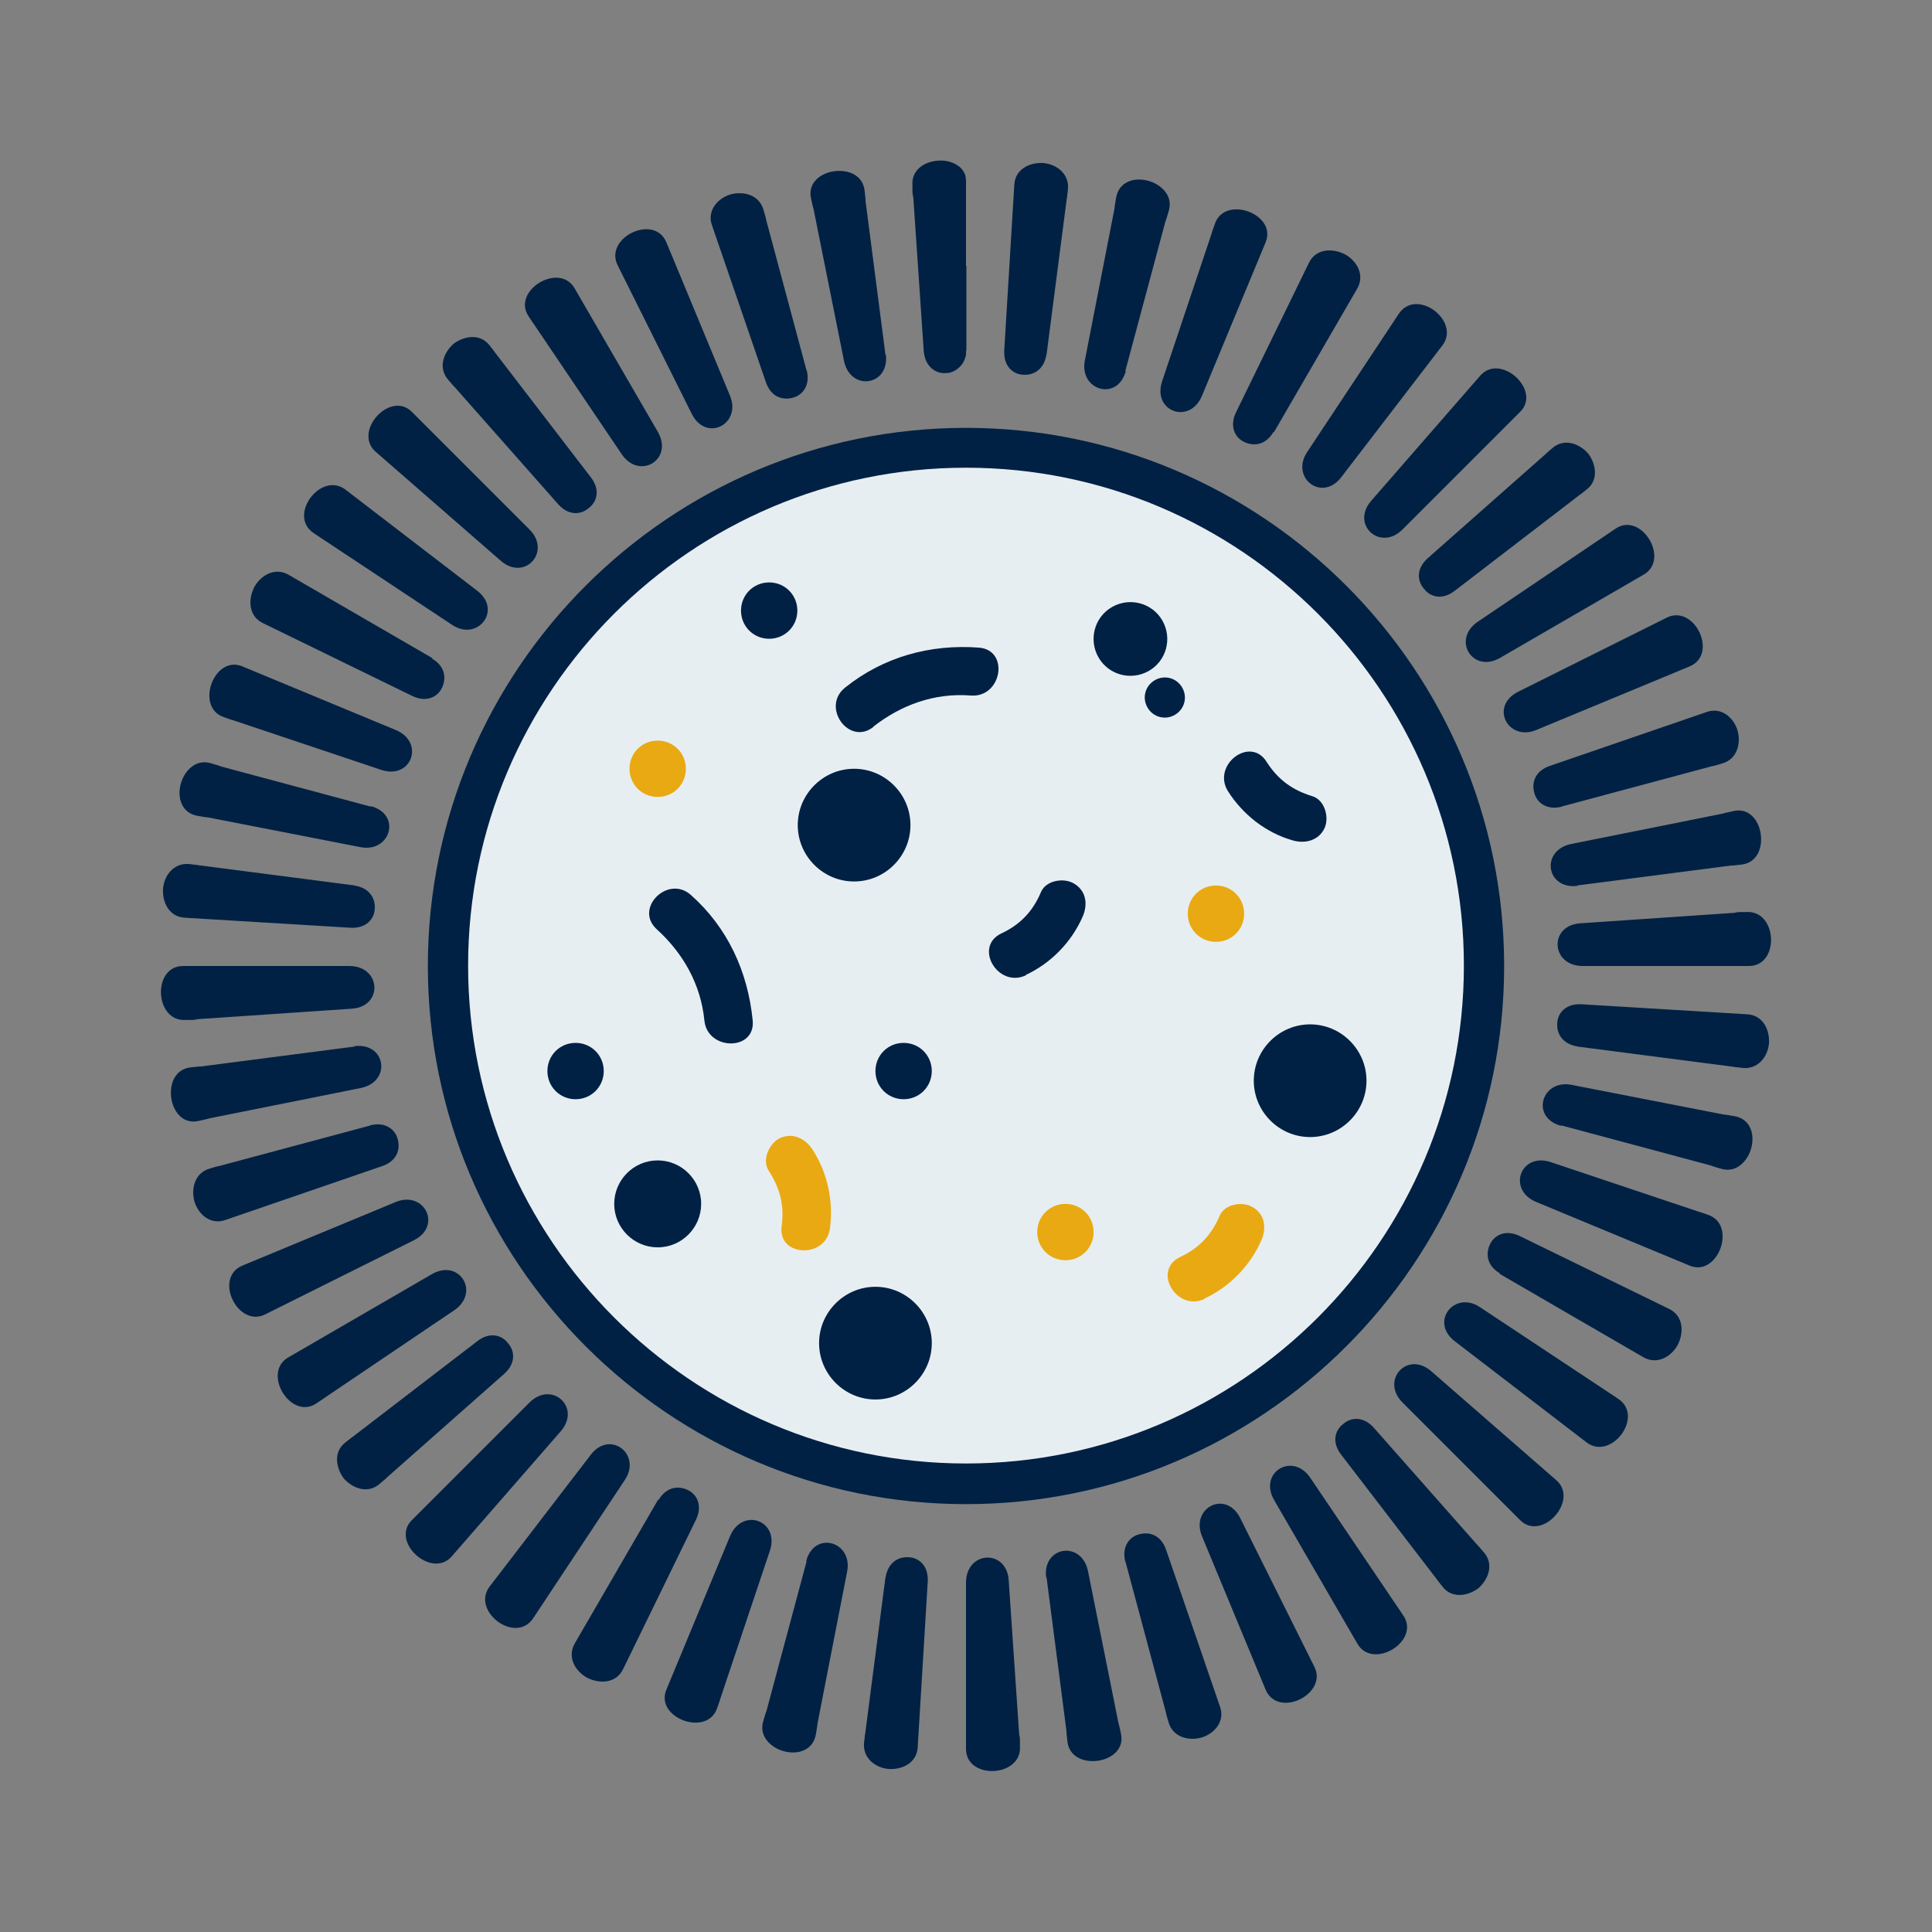
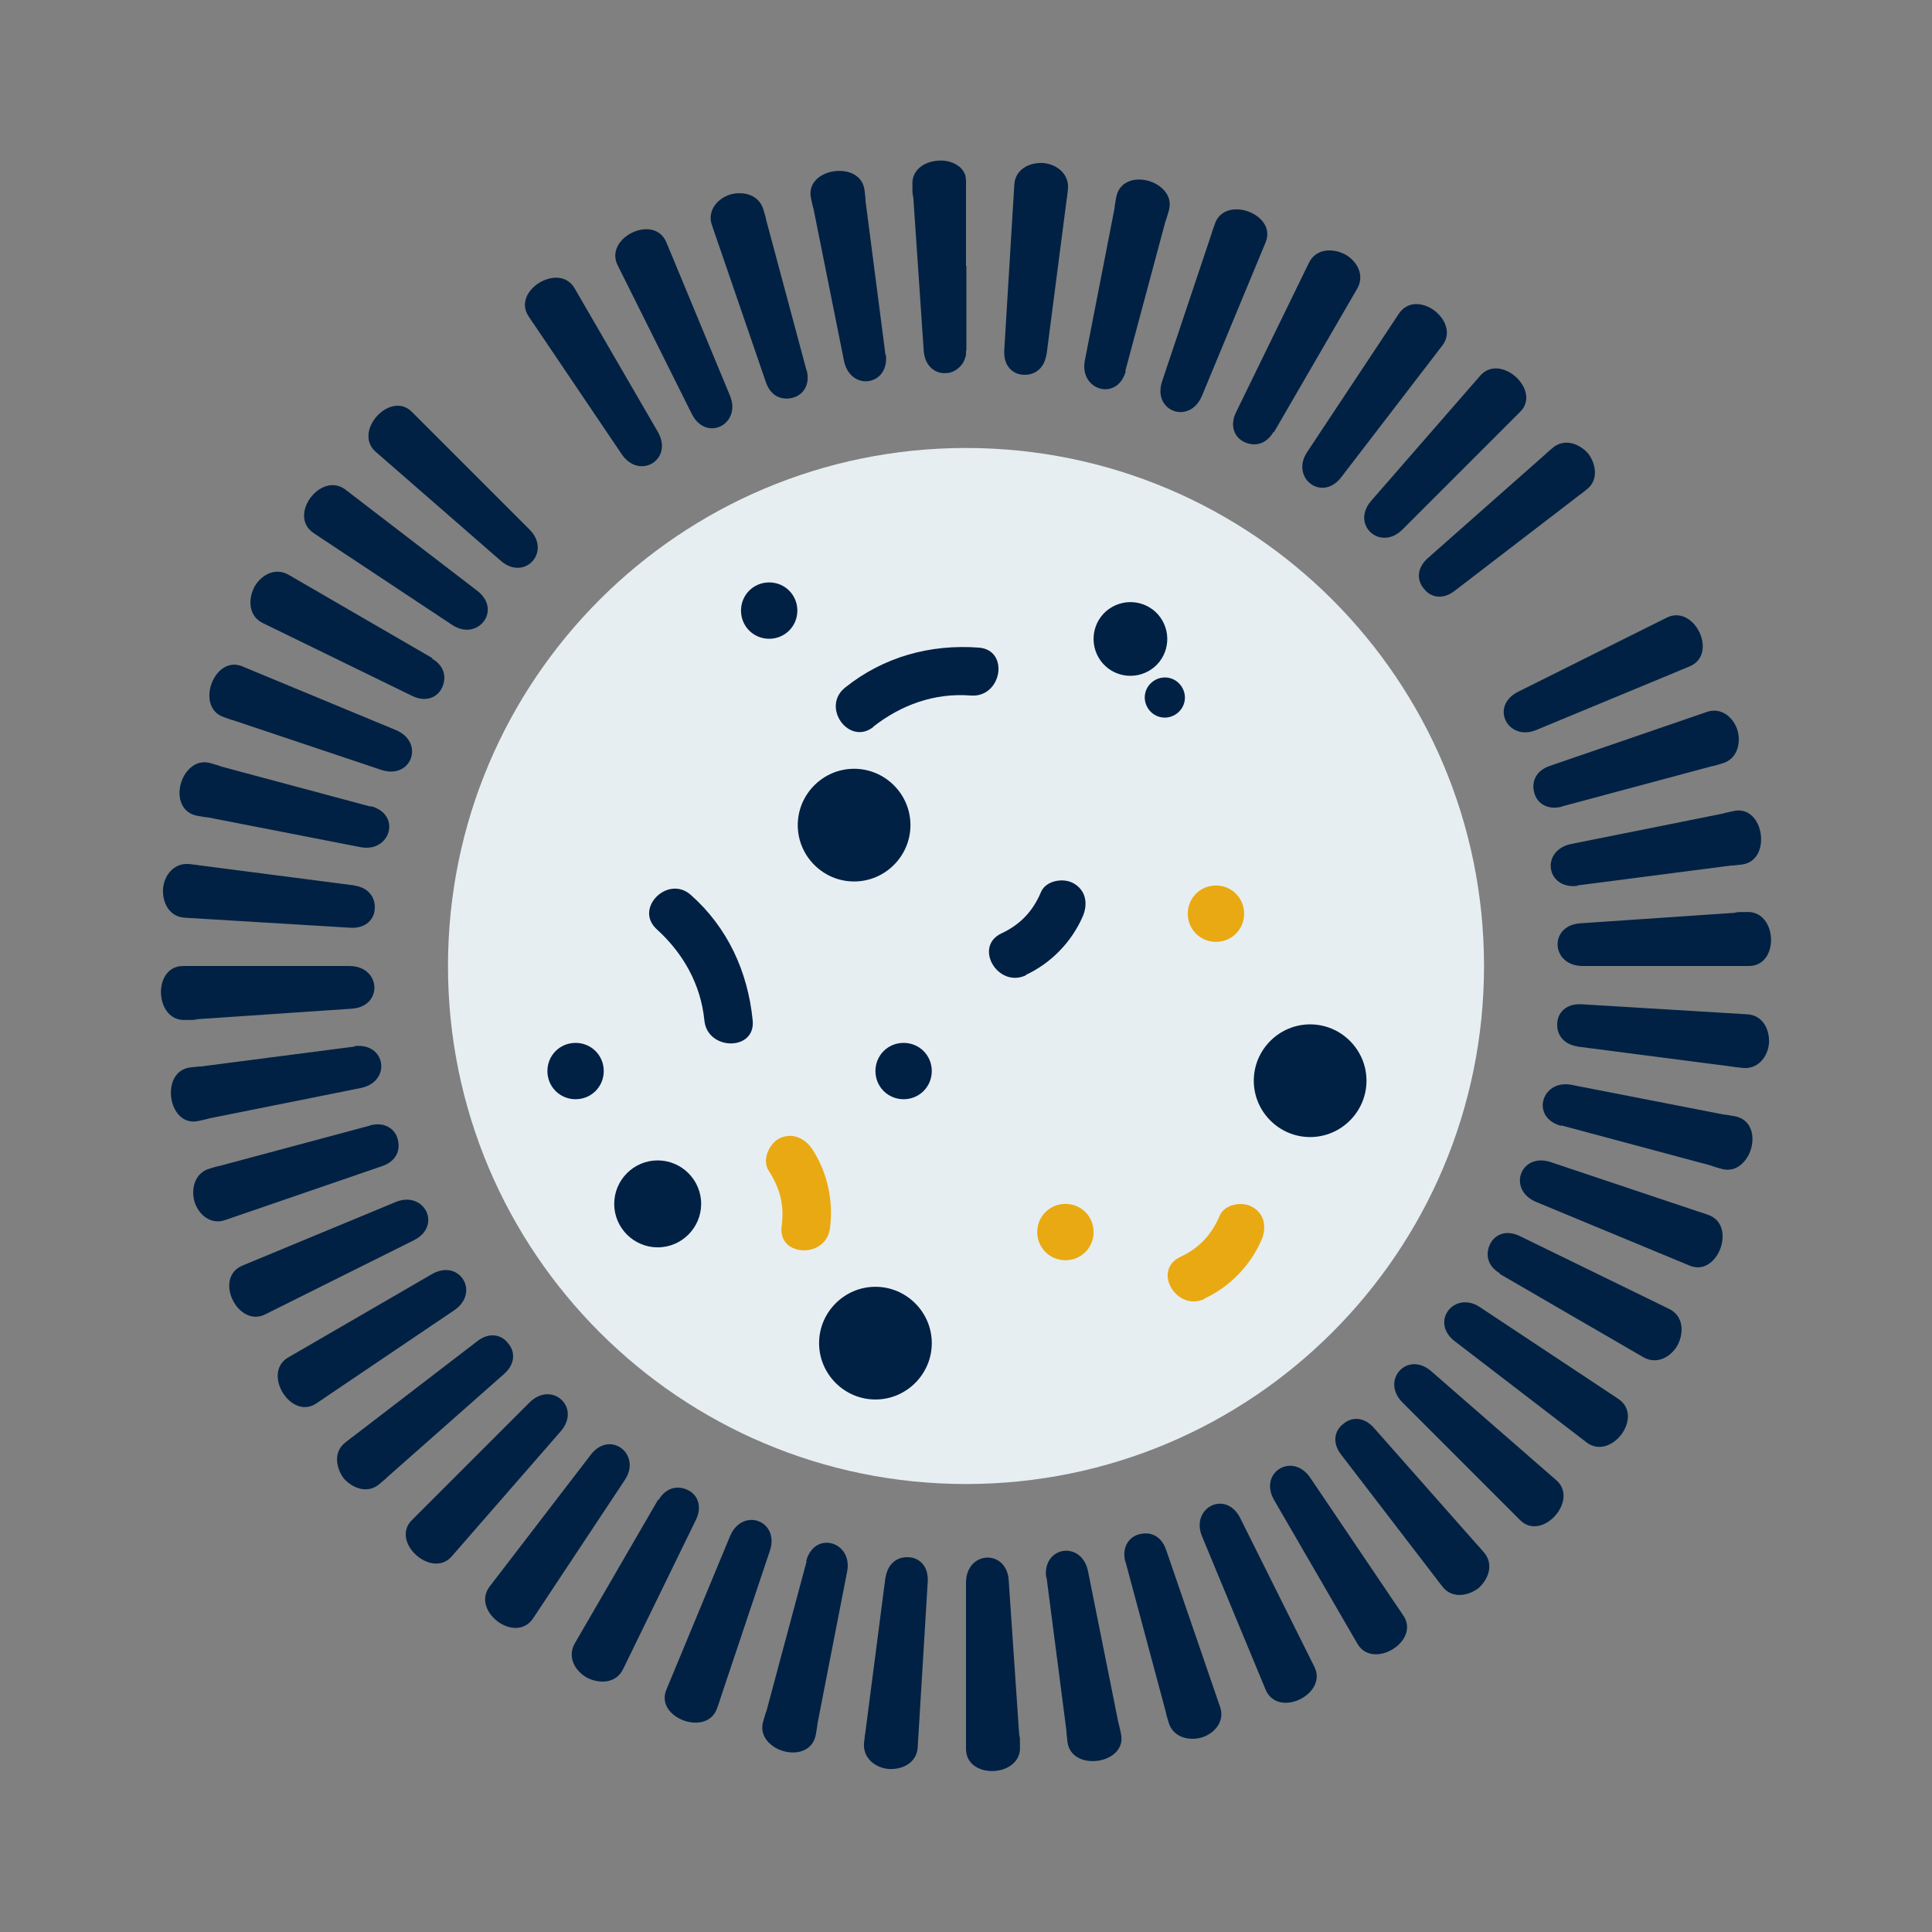
<svg xmlns="http://www.w3.org/2000/svg" id="expanded_icons" viewBox="0 0 48 48">
  <rect x="0" y="0" width="48" height="48" fill="#808080" stroke="none" />
  <defs>
    <style>
      .cls-1 {
        fill: #e7eef2;
      }

      .cls-2 {
        fill: #002144;
      }

      .cls-3 {
        fill: #e9a912;
      }
    </style>
  </defs>
  <g id="enfermedades-y-patologias">
    <g>
      <path class="cls-2" d="m22,39.18l-.53,4.09c-.05.38.26.64.61.67.35.02.7-.16.72-.54v-.18c.03-.39-.28-.6-.6-.61-.32-.03-.66.1-.71.49l-.02.18c-.05.38.26.64.61.67.35.02.7-.16.72-.54l.25-4.12c.02-.39-.22-.59-.47-.6-.25-.02-.52.12-.58.51Z" />
      <path class="cls-2" d="m20.04,38.79l-1.07,3.99c-.21.74,1.16,1.11,1.3.31l.03-.18c.13-.73-1.08-1.06-1.29-.31l-.05.17c-.21.74,1.16,1.11,1.3.31l.79-4.05c.13-.73-.81-1.01-1.02-.25Z" />
      <path class="cls-2" d="m18.14,38.16l-1.58,3.81c-.31.71,1.02,1.2,1.26.46l.06-.17c.24-.74-.94-1.17-1.25-.46l-.07.17c-.31.71,1.02,1.2,1.26.46l1.31-3.91c.24-.74-.68-1.08-.99-.36Z" />
      <path class="cls-2" d="m16.35,37.26l-2.07,3.57c-.19.33,0,.69.31.85.31.15.71.13.88-.22l.08-.16c.17-.35-.04-.66-.32-.8-.29-.14-.65-.16-.85.18l-.09.16c-.19.33,0,.69.31.85.31.15.71.13.88-.22l1.81-3.71c.17-.35.03-.63-.2-.74-.23-.11-.53-.09-.73.25Z" />
      <path class="cls-2" d="m14.68,36.14l-2.51,3.27c-.48.61.64,1.46,1.08.79l.1-.15c.41-.63-.59-1.4-1.07-.78l-.11.14c-.48.61.64,1.46,1.08.79l2.28-3.44c.41-.63-.37-1.24-.85-.62Z" />
      <path class="cls-2" d="m13.16,34.84l-2.92,2.92c-.56.54.49,1.49.99.9l.12-.14c.5-.59-.43-1.43-.98-.89l-.13.13c-.56.54.49,1.49.99.9l2.71-3.11c.5-.59-.23-1.25-.78-.71Z" />
      <path class="cls-2" d="m11.86,33.32l-3.27,2.51c-.31.23-.25.63-.05.9.23.26.61.39.9.13l.14-.12c.29-.26.22-.62,0-.86-.19-.26-.54-.39-.85-.16l-.14.11c-.31.23-.25.63-.05.9.23.26.61.39.9.13l3.09-2.73c.29-.26.26-.57.09-.76-.15-.2-.45-.29-.76-.05Z" />
      <path class="cls-2" d="m10.74,31.65l-3.57,2.07c-.68.38.06,1.59.7,1.14l.15-.1c.64-.44-.01-1.51-.69-1.13l-.16.09c-.68.38.06,1.59.7,1.14l3.42-2.31c.64-.44.13-1.28-.55-.9Z" />
      <path class="cls-2" d="m9.84,29.86l-3.81,1.58c-.74.3-.12,1.57.57,1.21l.16-.08c.69-.36.14-1.48-.56-1.2l-.17.07c-.74.3-.12,1.57.57,1.21l3.69-1.84c.7-.36.25-1.23-.45-.95Z" />
      <path class="cls-2" d="m9.21,27.96l-3.99,1.07c-.37.1-.48.48-.39.82.1.33.41.59.77.46l.17-.06c.37-.13.43-.49.34-.8-.08-.31-.35-.57-.72-.47l-.17.05c-.37.1-.48.48-.39.82.1.33.41.59.77.46l3.9-1.34c.37-.13.45-.42.38-.67-.06-.24-.31-.44-.69-.34Z" />
      <path class="cls-2" d="m8.82,26l-4.09.53c-.77.09-.56,1.49.2,1.32l.18-.04c.76-.16.57-1.4-.2-1.31l-.18.02c-.77.09-.56,1.49.2,1.32l4.04-.81c.76-.16.62-1.13-.16-1.04Z" />
      <path class="cls-2" d="m8.68,24h-4.13c-.78,0-.71,1.4.07,1.34h.18c.77-.07.71-1.33-.06-1.34h-.18c-.78,0-.71,1.4.07,1.34l4.12-.28c.77-.06.72-1.05-.06-1.06Z" />
      <path class="cls-2" d="m8.82,22l-4.09-.53c-.38-.05-.64.26-.67.61-.02.35.16.7.54.72h.18c.39.03.6-.28.61-.6.03-.32-.1-.66-.49-.71l-.18-.02c-.38-.05-.64.26-.67.61-.02.35.16.7.54.72l4.12.25c.39.02.59-.22.6-.47.02-.25-.12-.52-.51-.58Z" />
      <path class="cls-2" d="m9.21,20.04l-3.99-1.07c-.74-.21-1.11,1.16-.31,1.3l.18.03c.73.13,1.06-1.08.31-1.29l-.17-.05c-.74-.21-1.11,1.16-.31,1.3l4.05.79c.73.13,1.01-.81.25-1.02Z" />
      <path class="cls-2" d="m9.84,18.14l-3.81-1.58c-.71-.31-1.2,1.02-.46,1.26l.17.06c.74.24,1.17-.94.46-1.25l-.17-.07c-.71-.31-1.2,1.02-.46,1.26l3.91,1.31c.74.24,1.08-.68.36-.99Z" />
      <path class="cls-2" d="m10.74,16.35l-3.57-2.07c-.33-.19-.69,0-.85.31-.15.31-.13.71.22.88l.16.08c.35.17.66-.04.8-.32.14-.29.16-.65-.18-.85l-.16-.09c-.33-.19-.69,0-.85.31-.15.31-.13.71.22.88l3.71,1.81c.35.17.63.03.74-.2.11-.23.09-.53-.25-.73Z" />
      <path class="cls-2" d="m11.86,14.68l-3.27-2.51c-.61-.48-1.46.64-.79,1.08l.15.1c.63.41,1.4-.59.78-1.07l-.14-.11c-.61-.48-1.46.64-.79,1.08l3.44,2.28c.63.41,1.24-.37.62-.85Z" />
      <path class="cls-2" d="m13.16,13.16l-2.92-2.92c-.54-.56-1.49.49-.9.99l.14.12c.59.5,1.43-.43.89-.98l-.13-.13c-.54-.56-1.49.49-.9.99l3.11,2.71c.59.5,1.25-.23.71-.78Z" />
-       <path class="cls-2" d="m14.68,11.86l-2.51-3.27c-.23-.31-.63-.25-.9-.05-.26.23-.39.61-.13.9l.12.14c.26.29.62.22.86,0,.26-.19.39-.54.16-.85l-.11-.14c-.23-.31-.63-.25-.9-.05-.26.23-.39.61-.13.9l2.73,3.09c.26.29.57.26.76.09.2-.15.29-.45.05-.76Z" />
      <path class="cls-2" d="m16.35,10.74l-2.07-3.57c-.38-.68-1.59.06-1.14.7l.1.15c.44.64,1.51-.01,1.13-.69l-.09-.16c-.38-.68-1.59.06-1.14.7l2.31,3.42c.44.64,1.28.13.9-.55Z" />
      <path class="cls-2" d="m18.14,9.84l-1.58-3.81c-.3-.74-1.57-.12-1.21.57l.08.16c.36.69,1.48.14,1.2-.56l-.07-.17c-.3-.74-1.57-.12-1.21.57l1.84,3.69c.36.7,1.23.25.95-.45Z" />
      <path class="cls-2" d="m20.04,9.21l-1.07-3.99c-.1-.37-.48-.48-.82-.39-.33.1-.59.41-.46.77l.06.17c.13.37.49.43.8.34.31-.08.57-.35.47-.72l-.05-.17c-.1-.37-.48-.48-.82-.39-.33.1-.59.41-.46.77l1.34,3.9c.13.37.42.45.67.38.24-.06.44-.31.34-.69Z" />
      <path class="cls-2" d="m22,8.82l-.53-4.09c-.09-.77-1.49-.56-1.32.2l.04.18c.16.76,1.4.57,1.31-.2l-.02-.18c-.09-.77-1.49-.56-1.32.2l.81,4.04c.16.76,1.13.62,1.04-.16Z" />
      <path class="cls-2" d="m24,6.61c0-.71,0-1.41,0-2.1v-.03s-.01-.07-.01-.07c0-.04-.02-.08-.04-.12-.04-.07-.09-.13-.16-.17-.13-.09-.3-.13-.47-.12-.35.02-.68.23-.65.61v.18c.04.39.37.56.69.55.16,0,.32-.06.44-.17.06-.05.11-.11.15-.19.02-.04.03-.08.04-.12v-.07s.01-.03.01-.03v-.02c0,.62,0,1.24,0,1.86,0-.71,0-1.41,0-2.1v-.03s-.01-.07-.01-.07c0-.04-.02-.08-.04-.12-.04-.07-.09-.13-.16-.17-.13-.09-.3-.13-.47-.12-.35.02-.68.23-.65.61l.28,4.12c.03.39.3.57.55.55.13,0,.25-.06.35-.16.05-.05.09-.11.12-.19.01-.04.03-.08.03-.12v-.07s.01-.03.01-.03c0-.69,0-1.39,0-2.1Z" />
      <path class="cls-2" d="m26,8.82l.53-4.09c.05-.38-.26-.64-.61-.67-.35-.02-.7.16-.72.54v.18c-.03.39.28.6.6.61.32.03.66-.1.71-.49l.02-.18c.05-.38-.26-.64-.61-.67-.35-.02-.7.16-.72.54l-.25,4.12c-.02.39.22.59.47.6.25.02.52-.12.58-.51Z" />
      <path class="cls-2" d="m27.96,9.21l1.07-3.99c.21-.74-1.16-1.11-1.3-.31l-.03.18c-.13.73,1.08,1.06,1.29.31l.05-.17c.21-.74-1.16-1.11-1.3-.31l-.79,4.05c-.13.73.81,1.01,1.02.25Z" />
      <path class="cls-2" d="m29.86,9.84l1.58-3.81c.31-.71-1.02-1.2-1.26-.46l-.06.17c-.24.74.94,1.17,1.25.46l.07-.17c.31-.71-1.02-1.2-1.26-.46l-1.31,3.91c-.24.74.68,1.08.99.36Z" />
      <path class="cls-2" d="m31.65,10.74l2.07-3.57c.19-.33,0-.69-.31-.85-.31-.15-.71-.13-.88.22l-.08.16c-.17.35.04.66.32.8.29.14.65.16.85-.18l.09-.16c.19-.33,0-.69-.31-.85-.31-.15-.71-.13-.88.22l-1.81,3.71c-.17.35-.03.63.2.74.23.11.53.09.73-.25Z" />
      <path class="cls-2" d="m33.32,11.86l2.51-3.27c.48-.61-.64-1.46-1.08-.79l-.1.15c-.41.63.59,1.4,1.07.78l.11-.14c.48-.61-.64-1.46-1.08-.79l-2.28,3.44c-.41.63.37,1.24.85.62Z" />
      <path class="cls-2" d="m34.84,13.16l2.92-2.92c.56-.54-.49-1.49-.99-.9l-.12.14c-.5.59.43,1.43.98.89l.13-.13c.56-.54-.49-1.49-.99-.9l-2.71,3.11c-.5.59.23,1.25.78.71Z" />
      <path class="cls-2" d="m36.14,14.68l3.27-2.51c.31-.23.25-.63.05-.9-.23-.26-.61-.39-.9-.13l-.14.12c-.29.26-.22.62,0,.86.19.26.54.39.85.16l.14-.11c.31-.23.25-.63.05-.9-.23-.26-.61-.39-.9-.13l-3.09,2.73c-.29.26-.26.57-.09.76.15.2.45.29.76.05Z" />
-       <path class="cls-2" d="m37.26,16.35l3.57-2.07c.68-.38-.06-1.59-.7-1.14l-.15.1c-.64.44.01,1.51.69,1.13l.16-.09c.68-.38-.06-1.59-.7-1.14l-3.42,2.31c-.64.44-.13,1.28.55.9Z" />
      <path class="cls-2" d="m38.16,18.14l3.81-1.58c.74-.3.12-1.57-.57-1.21l-.16.08c-.69.36-.14,1.48.56,1.2l.17-.07c.74-.3.12-1.57-.57-1.21l-3.69,1.84c-.7.36-.25,1.23.45.95Z" />
      <path class="cls-2" d="m38.79,20.04l3.99-1.07c.37-.1.48-.48.39-.82-.1-.33-.41-.59-.77-.46l-.17.06c-.37.13-.43.49-.34.8.08.31.35.57.72.47l.17-.05c.37-.1.48-.48.39-.82-.1-.33-.41-.59-.77-.46l-3.9,1.34c-.37.13-.45.42-.38.67.06.24.31.44.69.34Z" />
      <path class="cls-2" d="m39.18,22l4.09-.53c.77-.09.56-1.49-.2-1.32l-.18.04c-.76.16-.57,1.4.2,1.31l.18-.02c.77-.09.56-1.49-.2-1.32l-4.04.81c-.76.16-.62,1.13.16,1.04Z" />
      <path class="cls-2" d="m39.32,24h4.13c.78,0,.71-1.4-.07-1.34h-.18c-.77.07-.71,1.33.06,1.34h.18c.78,0,.71-1.4-.07-1.34l-4.12.28c-.77.06-.72,1.05.06,1.06Z" />
      <path class="cls-2" d="m39.18,26l4.09.53c.38.05.64-.26.67-.61.02-.35-.16-.7-.54-.72h-.18c-.39-.03-.6.28-.61.6-.03.32.1.66.49.71l.18.02c.38.05.64-.26.67-.61.02-.35-.16-.7-.54-.72l-4.12-.25c-.39-.02-.59.22-.6.47-.02.25.12.52.51.58Z" />
      <path class="cls-2" d="m38.79,27.96l3.99,1.07c.74.21,1.11-1.16.31-1.3l-.18-.03c-.73-.13-1.06,1.08-.31,1.29l.17.05c.74.21,1.11-1.16.31-1.3l-4.05-.79c-.73-.13-1.01.81-.25,1.02Z" />
      <path class="cls-2" d="m38.16,29.86l3.81,1.58c.71.31,1.2-1.02.46-1.26l-.17-.06c-.74-.24-1.17.94-.46,1.25l.17.07c.71.31,1.2-1.02.46-1.26l-3.91-1.31c-.74-.24-1.08.68-.36.99Z" />
      <path class="cls-2" d="m37.26,31.65l3.57,2.07c.33.19.69,0,.85-.31.15-.31.13-.71-.22-.88l-.16-.08c-.35-.17-.66.04-.8.32-.14.29-.16.65.18.85l.16.09c.33.19.69,0,.85-.31.15-.31.13-.71-.22-.88l-3.71-1.81c-.35-.17-.63-.03-.74.2-.11.23-.09.53.25.73Z" />
      <path class="cls-2" d="m36.14,33.32l3.27,2.51c.61.48,1.46-.64.79-1.08l-.15-.1c-.63-.41-1.4.59-.78,1.07l.14.11c.61.48,1.46-.64.79-1.08l-3.44-2.28c-.63-.41-1.24.37-.62.85Z" />
      <path class="cls-2" d="m34.84,34.84l2.92,2.92c.54.56,1.49-.49.9-.99l-.14-.12c-.59-.5-1.43.43-.89.98l.13.13c.54.56,1.49-.49.9-.99l-3.11-2.71c-.59-.5-1.25.23-.71.78Z" />
      <path class="cls-2" d="m33.32,36.14l2.51,3.27c.23.31.63.25.9.05.26-.23.39-.61.13-.9l-.12-.14c-.26-.29-.62-.22-.86,0-.26.19-.39.54-.16.85l.11.14c.23.31.63.25.9.05.26-.23.39-.61.13-.9l-2.73-3.09c-.26-.29-.57-.26-.76-.09-.2.15-.29.45-.05.76Z" />
      <path class="cls-2" d="m31.65,37.26l2.07,3.57c.38.68,1.59-.06,1.14-.7l-.1-.15c-.44-.64-1.51.01-1.13.69l.09.16c.38.68,1.59-.06,1.14-.7l-2.31-3.42c-.44-.64-1.28-.13-.9.55Z" />
      <path class="cls-2" d="m29.86,38.16l1.58,3.81c.3.74,1.57.12,1.21-.57l-.08-.16c-.36-.69-1.48-.14-1.2.56l.07.17c.3.74,1.57.12,1.21-.57l-1.84-3.69c-.36-.7-1.23-.25-.95.45Z" />
      <path class="cls-2" d="m27.96,38.79l1.07,3.99c.1.37.48.48.82.39.33-.1.59-.41.46-.77l-.06-.17c-.13-.37-.49-.43-.8-.34-.31.08-.57.35-.47.72l.05.17c.1.37.48.48.82.39.33-.1.59-.41.46-.77l-1.34-3.9c-.13-.37-.42-.45-.67-.38-.24.06-.44.31-.34.69Z" />
      <path class="cls-2" d="m26,39.18l.53,4.09c.09.77,1.49.56,1.32-.2l-.04-.18c-.16-.76-1.4-.57-1.31.2l.02.18c.09.77,1.49.56,1.32-.2l-.81-4.04c-.16-.76-1.13-.62-1.04.16Z" />
      <path class="cls-2" d="m24,39.32v4.13c0,.78,1.4.71,1.34-.07v-.18c-.07-.77-1.33-.71-1.34.06v.18c0,.78,1.4.71,1.34-.07l-.28-4.12c-.06-.77-1.05-.72-1.06.06Z" />
    </g>
    <g>
      <path class="cls-1" d="m24,36.87h0c-7.11,0-12.87-5.76-12.87-12.87h0c0-7.11,5.76-12.87,12.87-12.87h0c7.11,0,12.87,5.76,12.87,12.87h0c0,7.11-5.76,12.87-12.87,12.87Z" />
-       <path class="cls-2" d="m24,37.37c-7.37,0-13.37-6-13.37-13.37s6-13.37,13.37-13.37,13.37,6,13.37,13.37-6,13.37-13.37,13.37Zm0-25.75c-6.82,0-12.37,5.55-12.37,12.37s5.55,12.37,12.37,12.37,12.37-5.55,12.37-12.37-5.55-12.37-12.37-12.37Z" />
    </g>
    <path class="cls-2" d="m16.34,30.99h0c-.59,0-1.08-.48-1.08-1.08h0c0-.59.48-1.08,1.08-1.08h0c.59,0,1.08.48,1.08,1.08h0c0,.59-.48,1.08-1.08,1.08Z" />
    <path class="cls-2" d="m21.22,21.9h0c-.77,0-1.4-.63-1.4-1.4h0c0-.77.63-1.4,1.4-1.4h0c.77,0,1.4.63,1.4,1.4h0c0,.77-.63,1.4-1.4,1.4Z" />
    <path class="cls-2" d="m32.55,28.25h0c-.77,0-1.4-.63-1.4-1.4h0c0-.77.63-1.4,1.4-1.4h0c.77,0,1.4.63,1.4,1.4h0c0,.77-.63,1.4-1.4,1.4Z" />
    <path class="cls-2" d="m21.75,34.77h0c-.77,0-1.4-.63-1.4-1.4h0c0-.77.63-1.4,1.4-1.4h0c.77,0,1.4.63,1.4,1.4h0c0,.77-.63,1.4-1.4,1.4Z" />
    <path class="cls-3" d="m26.47,31.31h0c-.39,0-.7-.31-.7-.7h0c0-.39.31-.7.7-.7h0c.39,0,.7.31.7.7h0c0,.39-.31.7-.7.7Z" />
    <path class="cls-3" d="m30.21,23.4h0c-.39,0-.7-.31-.7-.7h0c0-.39.31-.7.7-.7h0c.39,0,.7.31.7.7h0c0,.39-.31.7-.7.7Z" />
    <path class="cls-2" d="m19.11,15.87h0c-.39,0-.7-.31-.7-.7h0c0-.39.31-.7.7-.7h0c.39,0,.7.31.7.7h0c0,.39-.31.7-.7.7Z" />
    <path class="cls-2" d="m22.45,27.31h0c-.39,0-.7-.31-.7-.7h0c0-.39.31-.7.7-.7h0c.39,0,.7.31.7.7h0c0,.39-.31.7-.7.7Z" />
    <path class="cls-2" d="m14.3,27.31h0c-.39,0-.7-.31-.7-.7h0c0-.39.31-.7.7-.7h0c.39,0,.7.31.7.7h0c0,.39-.31.7-.7.7Z" />
-     <path class="cls-3" d="m16.34,19.8h0c-.39,0-.7-.31-.7-.7h0c0-.39.31-.7.7-.7h0c.39,0,.7.31.7.7h0c0,.39-.31.7-.7.7Z" />
    <path class="cls-2" d="m27.29,16.33h0c-.25-.44-.1-1,.34-1.25h0c.44-.25,1-.1,1.25.34h0c.25.44.1,1-.34,1.25h0c-.44.25-1,.1-1.25-.34Z" />
    <path class="cls-2" d="m28.51,17.58h0c-.14-.24-.06-.54.18-.68h0c.24-.14.54-.06.68.18h0c.14.24.06.54-.18.68h0c-.24.14-.54.06-.68-.18Z" />
    <path class="cls-2" d="m16.32,23.09c.66.6,1.09,1.37,1.18,2.26.07.76,1.28.77,1.2,0-.12-1.21-.62-2.3-1.53-3.11-.57-.52-1.43.33-.85.85h0Z" />
    <path class="cls-2" d="m21.69,18.06c.7-.55,1.53-.85,2.43-.78.77.06.97-1.13.2-1.19-1.21-.09-2.37.23-3.32.99-.61.48.09,1.46.7.98h0Z" />
    <path class="cls-2" d="m25.49,24.22c.62-.29,1.13-.81,1.41-1.45.13-.3.09-.64-.22-.82-.25-.15-.7-.08-.82.22-.2.47-.51.8-.98,1.02-.7.33-.09,1.37.61,1.04h0Z" />
    <path class="cls-3" d="m29.93,32.26c.62-.29,1.13-.81,1.41-1.45.13-.3.09-.64-.22-.82-.25-.15-.7-.08-.82.22-.2.47-.51.8-.98,1.02-.7.33-.09,1.37.61,1.04h0Z" />
-     <path class="cls-2" d="m30.51,19.66c.37.58.94,1.03,1.61,1.22.31.09.65,0,.79-.31.12-.27,0-.7-.31-.79-.49-.15-.85-.41-1.13-.85-.41-.66-1.37.08-.96.73h0Z" />
    <path class="cls-3" d="m20.62,30.52c.09-.68-.06-1.39-.44-1.97-.18-.27-.49-.42-.81-.27-.26.13-.45.54-.27.81.28.43.39.86.32,1.37-.11.77,1.1.82,1.2.06h0Z" />
  </g>
</svg>